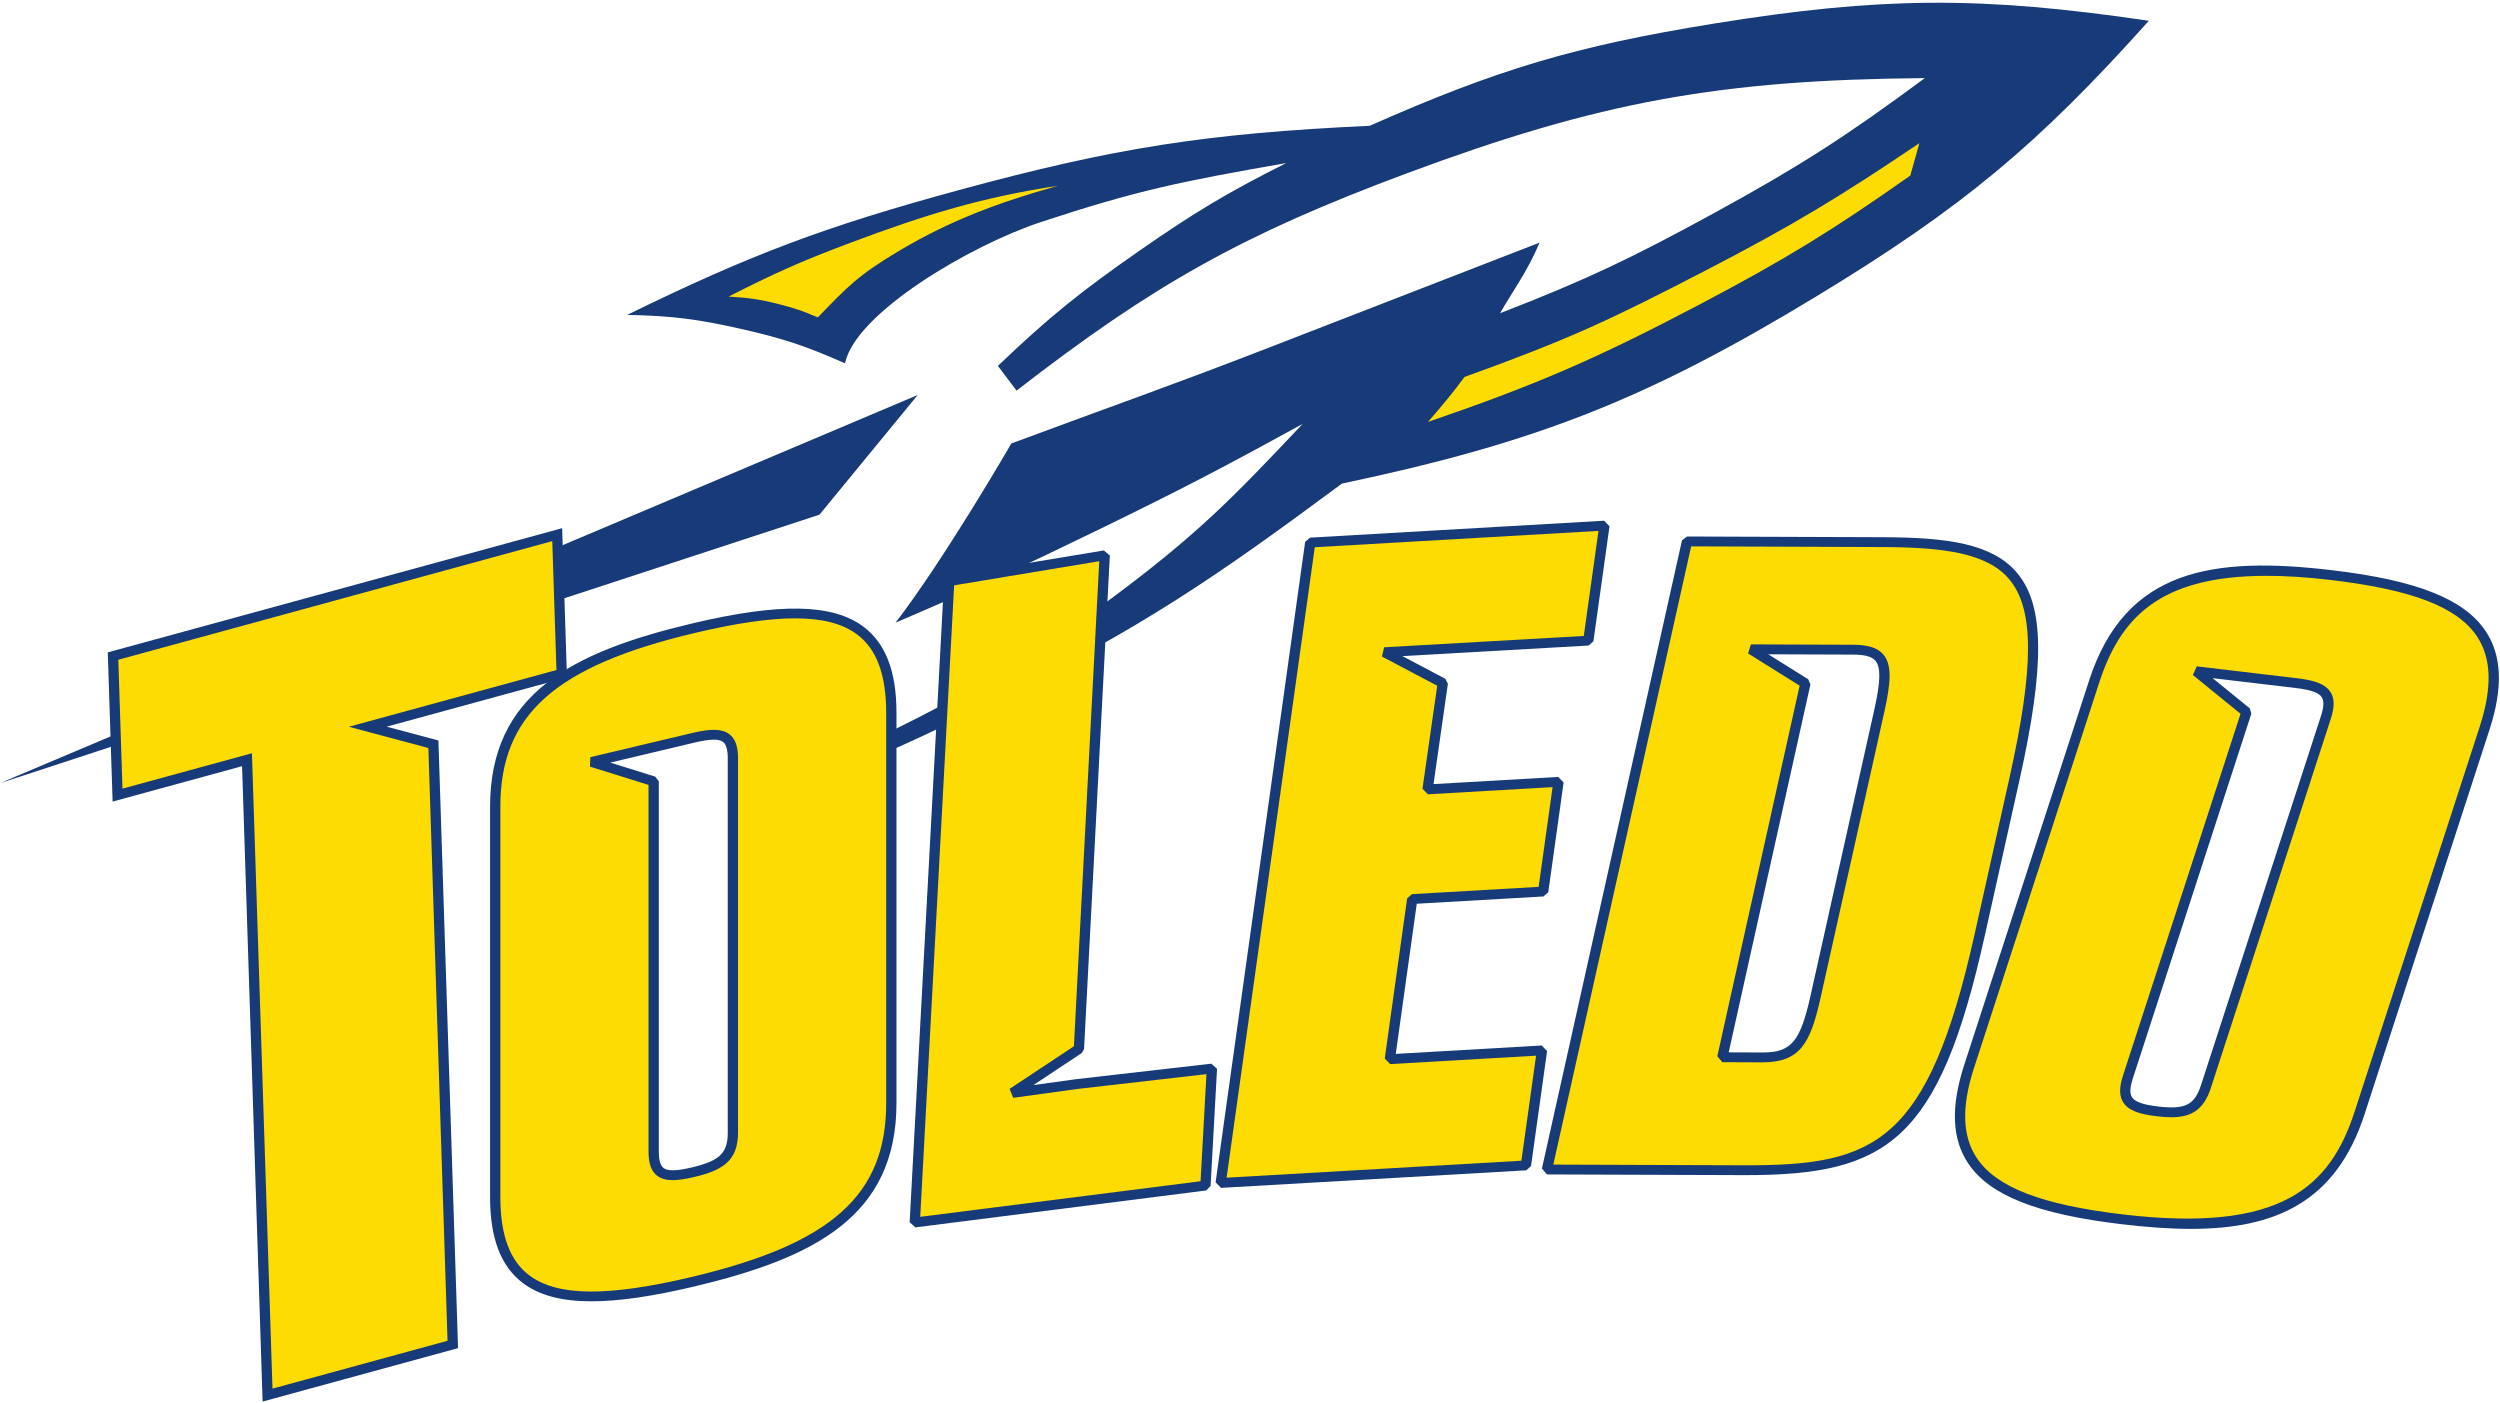
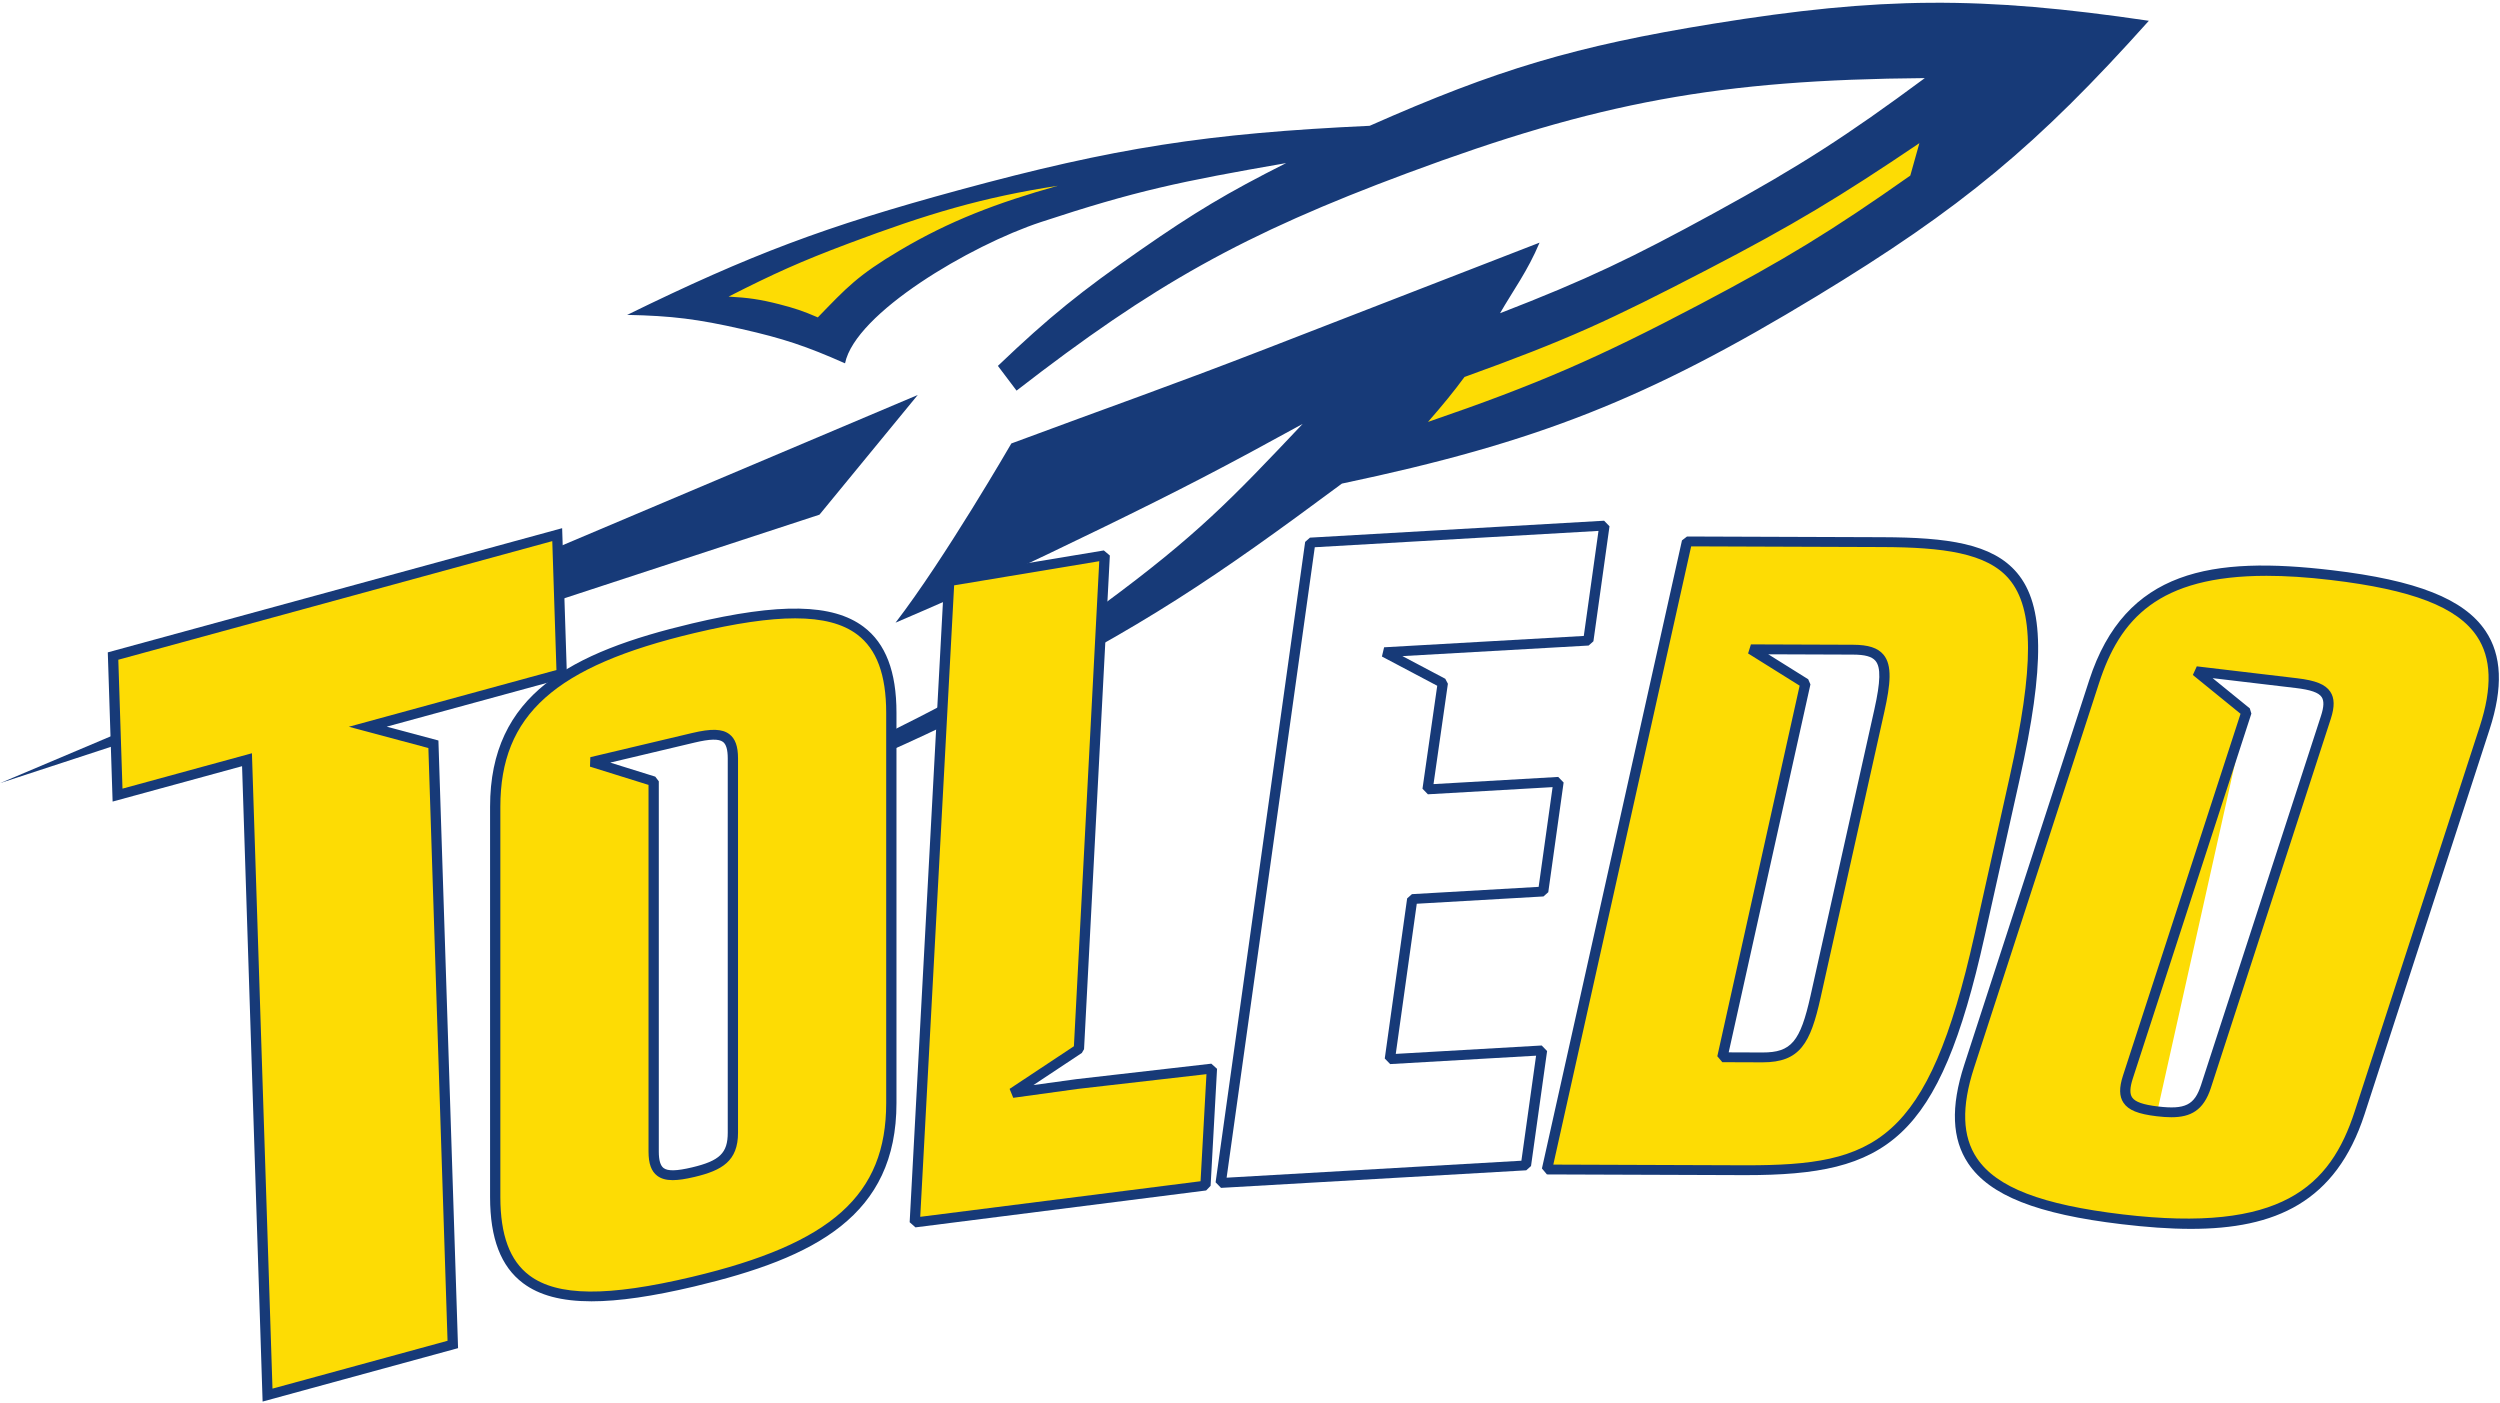
<svg xmlns="http://www.w3.org/2000/svg" width="841" height="472" viewBox="0 0 841 472" fill="none">
  <path d="M648.967 43.823L647.238 62.883L552.995 117.579L486.419 142.44L471.721 147.412L491.607 119.238L574.61 82.772L648.967 43.823Z" fill="#FDDC04" />
  <path d="M367.967 62.056L327.33 73.656L298.798 87.745L281.506 101.835L277.182 110.12L251.244 102.662L237.41 100.176L250.379 91.06L296.204 73.656L339.435 61.226L367.967 62.056Z" fill="#FDDC04" />
  <path d="M308.728 132.87L275.671 173.134L0 263.456L308.728 132.87Z" fill="#173A78" />
  <path fill-rule="evenodd" clip-rule="evenodd" d="M504.614 105.368C533.847 94.064 549.291 86.619 576.669 71.651C605.534 55.872 621.208 45.737 647.509 26.272C578.343 26.849 537.8 34.274 473.324 58.28C418.103 78.841 388.026 95.692 341.97 131.406L335.691 123.085C353.025 106.52 363.739 97.945 383.551 84.17C401.815 71.469 412.692 64.925 432.664 54.861C396.83 61.108 382.186 64.144 350.145 74.707C326.429 82.529 287.712 105.345 284.269 122.223C271.234 116.446 263.449 113.846 249.473 110.685C234.744 107.354 226.113 106.235 210.98 105.932C252.589 85.572 277.54 76.207 322.48 63.974C375.043 49.663 406.176 44.844 460.756 42.321C503.629 23.353 529.84 15.505 576.401 7.964C632.731 -1.16 666.411 -1.336 722.874 6.991C685.36 48.899 659.842 70.086 611.168 99.618C554.236 134.158 517.231 148.818 451.42 162.681C409.109 194.056 384.97 210.685 333.846 236.211C312.538 246.849 296.031 254.426 274.587 263.017C274.587 263.017 274.965 258.905 288.284 251.647C316.835 237.671 341.688 225.078 371.418 203.134C402.724 180.024 414.137 168.062 438.212 142.602C412.137 156.943 397.217 164.708 370.416 177.76C343.761 190.741 328.551 197.77 301.255 209.47C317.792 187.986 340.216 149.181 340.216 149.181C373.879 136.659 393.06 130.056 426.531 117.071L517.907 81.624C513.928 91.141 508.987 97.749 504.614 105.368ZM492.651 126.815C489.131 131.632 485.39 136.185 480.374 141.938C517.217 129.302 537.53 120.443 571.824 102.383C600.536 87.264 616.233 77.662 642.626 59.059L645.683 48.154C618.84 66.291 603.064 75.801 574.179 90.783C541.3 107.836 527.635 114.187 492.651 126.815ZM245.098 99.776C251.809 100.157 255.629 100.688 262.124 102.345C267.321 103.673 270.215 104.654 275.116 106.77C284.779 96.812 288.403 92.697 302.818 84.165C319.35 74.381 335.157 68.306 355.861 62.49C330.614 66.364 312.026 71.909 285.415 81.92C269.292 87.985 260.402 91.999 245.098 99.776Z" fill="#173A78" />
  <path d="M145.795 250.371L152.323 452.276L90.004 469.31L83.093 255.57L39.544 267.472L38.031 220.694L187.448 179.857L188.961 226.634L145.412 238.535L123.721 244.465L145.795 250.371Z" fill="#FDDC04" />
  <path d="M84.751 253.392L91.662 467.132L150.553 451.037L144.105 251.64L117.351 244.48L187.189 225.395L185.786 182.033L39.799 221.934L41.203 265.296L84.751 253.392ZM88.342 471.486L81.431 257.746L37.883 269.65L36.26 219.454L189.106 177.679L190.728 227.874L130.087 244.447L147.482 249.101L154.092 453.516L88.342 471.486Z" fill="#173A78" />
  <path d="M362.949 352.857L340.612 367.664L362.297 364.673L407.689 359.467L405.519 398.829L307.736 411.243L319.317 195.501L371.626 186.8L362.949 352.857Z" fill="#FDDC04" />
  <path d="M320.971 196.908L309.568 409.337L403.868 397.367L405.852 361.346L362.502 366.318L340.857 369.305L339.628 366.3L361.264 351.958L369.789 188.787L320.971 196.908ZM307.962 412.886L306.008 411.157L317.588 195.417L319.02 193.869L371.33 185.167L373.351 186.883L364.674 352.94L363.93 354.219L347.639 365.019L362.05 363.031L407.483 357.821L409.414 359.555L407.246 398.917L405.746 400.473L307.962 412.886Z" fill="#173A78" />
-   <path d="M485.359 229.79L465.715 219.403L486.981 218.178L534.314 215.505L539.725 176.822L440.769 182.519L410.645 397.949L513.323 392.04L518.732 353.357L467.547 356.303L475.077 302.446L519.128 299.911L524.286 263.014L480.237 265.548L485.359 229.79Z" fill="#FDDC04" />
  <path d="M442.292 184.09L412.635 396.173L511.796 390.466L516.737 355.132L467.649 357.957L465.832 356.082L473.362 302.225L474.974 300.792L517.601 298.337L522.293 264.789L480.338 267.202L478.524 265.322L483.483 230.692L464.879 220.853L465.612 217.749L532.787 213.932L537.731 178.597L442.292 184.09ZM410.747 399.603L408.928 397.728L439.053 182.298L440.664 180.863L539.621 175.168L541.437 177.042L536.026 215.725L534.415 217.159L471.773 220.714L486.193 228.34L487.07 230.016L482.235 263.773L524.183 261.359L526 263.234L520.84 300.13L519.23 301.566L476.601 304.019L469.537 354.527L518.627 351.703L520.444 353.577L515.035 392.258L513.423 393.694L410.747 399.603Z" fill="#173A78" />
-   <path fill-rule="evenodd" clip-rule="evenodd" d="M662.408 358.747C651.18 393.303 671.452 405.137 713.92 410.176C756.39 415.216 782.56 408.894 793.786 374.337L835.843 244.898C847.071 210.342 826.799 198.508 784.331 193.468C741.861 188.429 715.691 194.751 704.465 229.308L662.408 358.747ZM755.71 239.559L738.792 225.803L772.524 229.805C781.996 230.931 785.004 233.39 782.436 241.296L742.093 365.464C739.523 373.372 735.19 374.988 725.719 373.863C716.248 372.739 713.247 370.255 715.815 362.349L755.71 239.559Z" fill="#FDDC04" />
+   <path fill-rule="evenodd" clip-rule="evenodd" d="M662.408 358.747C651.18 393.303 671.452 405.137 713.92 410.176C756.39 415.216 782.56 408.894 793.786 374.337L835.843 244.898C847.071 210.342 826.799 198.508 784.331 193.468C741.861 188.429 715.691 194.751 704.465 229.308L662.408 358.747ZM755.71 239.559L738.792 225.803L772.524 229.805C781.996 230.931 785.004 233.39 782.436 241.296L742.093 365.464C739.523 373.372 735.19 374.988 725.719 373.863L755.71 239.559Z" fill="#FDDC04" />
  <path d="M744.327 228.13L756.829 238.295L757.363 240.05L717.466 362.839C716.472 365.904 716.403 367.916 717.249 369.176C718.267 370.689 720.946 371.625 725.931 372.219C735.113 373.306 738.238 371.752 740.439 364.974L780.784 240.806C781.777 237.749 781.846 235.741 781.002 234.488C779.989 232.981 777.308 232.043 772.311 231.449L744.327 228.13ZM730.432 375.842C728.907 375.842 727.266 375.716 725.506 375.507C719.246 374.766 716.01 373.452 714.343 370.972C712.9 368.826 712.841 365.929 714.164 361.856L753.72 240.115L737.674 227.066L739.004 224.158L772.736 228.161C779.006 228.905 782.243 230.218 783.909 232.691C785.351 234.832 785.406 237.725 784.087 241.789L743.744 365.957C741.262 373.593 736.9 375.842 730.432 375.842ZM762.458 193.706C726.026 193.706 713.126 208.222 706.116 229.8L664.061 359.239C659.795 372.365 660.113 382.301 665.036 389.615C671.657 399.453 686.8 405.288 714.134 408.532C767.464 414.853 783.883 399.24 792.135 373.845L834.191 244.406C838.456 231.28 838.137 221.346 833.216 214.031C826.593 204.191 811.452 198.357 784.118 195.113C776.099 194.162 768.904 193.706 762.458 193.706ZM737.05 413.393C729.766 413.393 721.969 412.801 713.707 411.82C685.265 408.445 669.358 402.151 662.129 391.412C656.618 383.221 656.169 372.375 660.756 358.255L702.813 228.816C714.935 191.502 744.254 187.04 784.543 191.823C812.987 195.2 828.895 201.495 836.121 212.235C841.632 220.424 842.082 231.27 837.494 245.39L795.437 374.83C785.8 404.491 765.295 413.391 737.05 413.393Z" fill="#173A78" />
  <path fill-rule="evenodd" clip-rule="evenodd" d="M520.396 393.421L586.164 393.656C633.355 393.825 650.423 384.248 665.908 314.793L677.686 261.973C693.171 192.518 680.466 182.542 633.274 182.373L567.508 182.137L520.396 393.421ZM610.029 218.505L623.377 218.553C634.339 218.593 635.733 223.27 632.219 239.029L610.745 335.333C607.231 351.091 603.754 355.75 592.796 355.712L579.398 355.663L607.337 229.891L589.002 218.429L610.029 218.505Z" fill="#FDDC04" />
  <path d="M581.532 354.013L592.803 354.054C592.848 354.054 592.894 354.054 592.941 354.054C602.582 354.054 605.606 350.451 609.056 334.986L630.53 238.682C632.636 229.232 632.745 224.483 630.906 222.297C629.705 220.868 627.382 220.225 623.37 220.21L594.852 220.106L608.281 228.502L609.028 230.236L581.532 354.013ZM592.922 357.369C592.877 357.369 592.834 357.369 592.789 357.369L579.391 357.32L577.705 355.318L605.399 230.657L588.058 219.816L589.009 216.771L623.384 216.895C628.534 216.914 631.683 217.938 633.597 220.217C636.615 223.803 635.954 230.206 633.91 239.375L612.437 335.679C609.03 350.957 605.556 357.369 592.922 357.369ZM522.534 391.772L586.171 391.999C586.654 392 587.141 392.002 587.619 392.002C630.633 392.002 648.546 384.731 664.217 314.447L675.996 261.626C684.338 224.205 684.303 204.851 675.873 194.823C668.426 185.966 653.456 184.103 633.267 184.03L568.905 183.798L522.534 391.772ZM587.254 395.315C586.889 395.315 586.527 395.315 586.157 395.314L520.391 395.078L518.707 393.074L565.816 181.791L567.513 180.48L633.281 180.715C655.06 180.793 670.233 182.832 678.564 192.743C687.729 203.644 687.966 223.802 679.377 262.319L667.597 315.14C652.262 383.923 634.854 395.315 587.254 395.315Z" fill="#173A78" />
  <path fill-rule="evenodd" clip-rule="evenodd" d="M166.59 402.7C166.59 437.752 190.142 441.368 233.217 431.145C276.292 420.922 299.845 406.126 299.845 371.077V239.79C299.845 204.741 276.292 201.122 233.217 211.345C190.142 221.568 166.59 236.365 166.59 271.413L166.59 402.7ZM219.892 262.836L199.004 256.321L233.217 248.199C242.823 245.92 246.543 247.092 246.543 255.113L246.543 381.055C246.543 389.075 242.823 392.035 233.217 394.315C223.611 396.596 219.892 395.398 219.892 387.377L219.892 262.836Z" fill="#FDDC04" />
  <path d="M205.286 256.538L220.429 261.26L221.622 262.836L221.622 387.377C221.622 390.301 222.151 392.118 223.237 392.933C224.669 394.009 227.62 393.936 232.803 392.706C242.12 390.494 244.814 387.882 244.814 381.055L244.814 255.113C244.814 252.199 244.289 250.386 243.208 249.575C241.781 248.503 238.829 248.577 233.633 249.809L205.286 256.538ZM226.294 396.998C224.044 396.998 222.4 396.515 221.106 395.544C219.099 394.039 218.163 391.443 218.163 387.377L218.163 264.041L198.469 257.897L198.588 254.712L232.803 246.592C239.301 245.05 242.935 245.158 245.338 246.963C247.341 248.466 248.273 251.055 248.273 255.113L248.273 381.055C248.273 390.585 242.905 393.722 233.633 395.924C230.629 396.638 228.236 396.998 226.294 396.998ZM267.481 208.012C258.631 208.012 247.508 209.661 233.633 212.954C186.633 224.109 168.32 240.499 168.32 271.413L168.32 402.7C168.32 415.5 171.516 424.12 178.092 429.052C187.528 436.128 204.397 436.28 232.803 429.538C279.803 418.382 298.116 401.991 298.116 371.077V239.79C298.116 226.993 294.919 218.372 288.344 213.44C283.518 209.82 276.744 208.012 267.481 208.012ZM198.99 437.762C188.855 437.762 181.388 435.733 175.96 431.663C168.492 426.061 164.861 416.587 164.861 402.7L164.861 271.413C164.861 233.607 192.021 219.415 232.803 209.735C262.338 202.728 280.123 203.064 290.475 210.829C297.943 216.431 301.574 225.905 301.574 239.79V371.077C301.574 408.885 274.413 423.076 233.633 432.755C219.583 436.09 208.189 437.762 198.99 437.762Z" fill="#173A78" />
</svg>